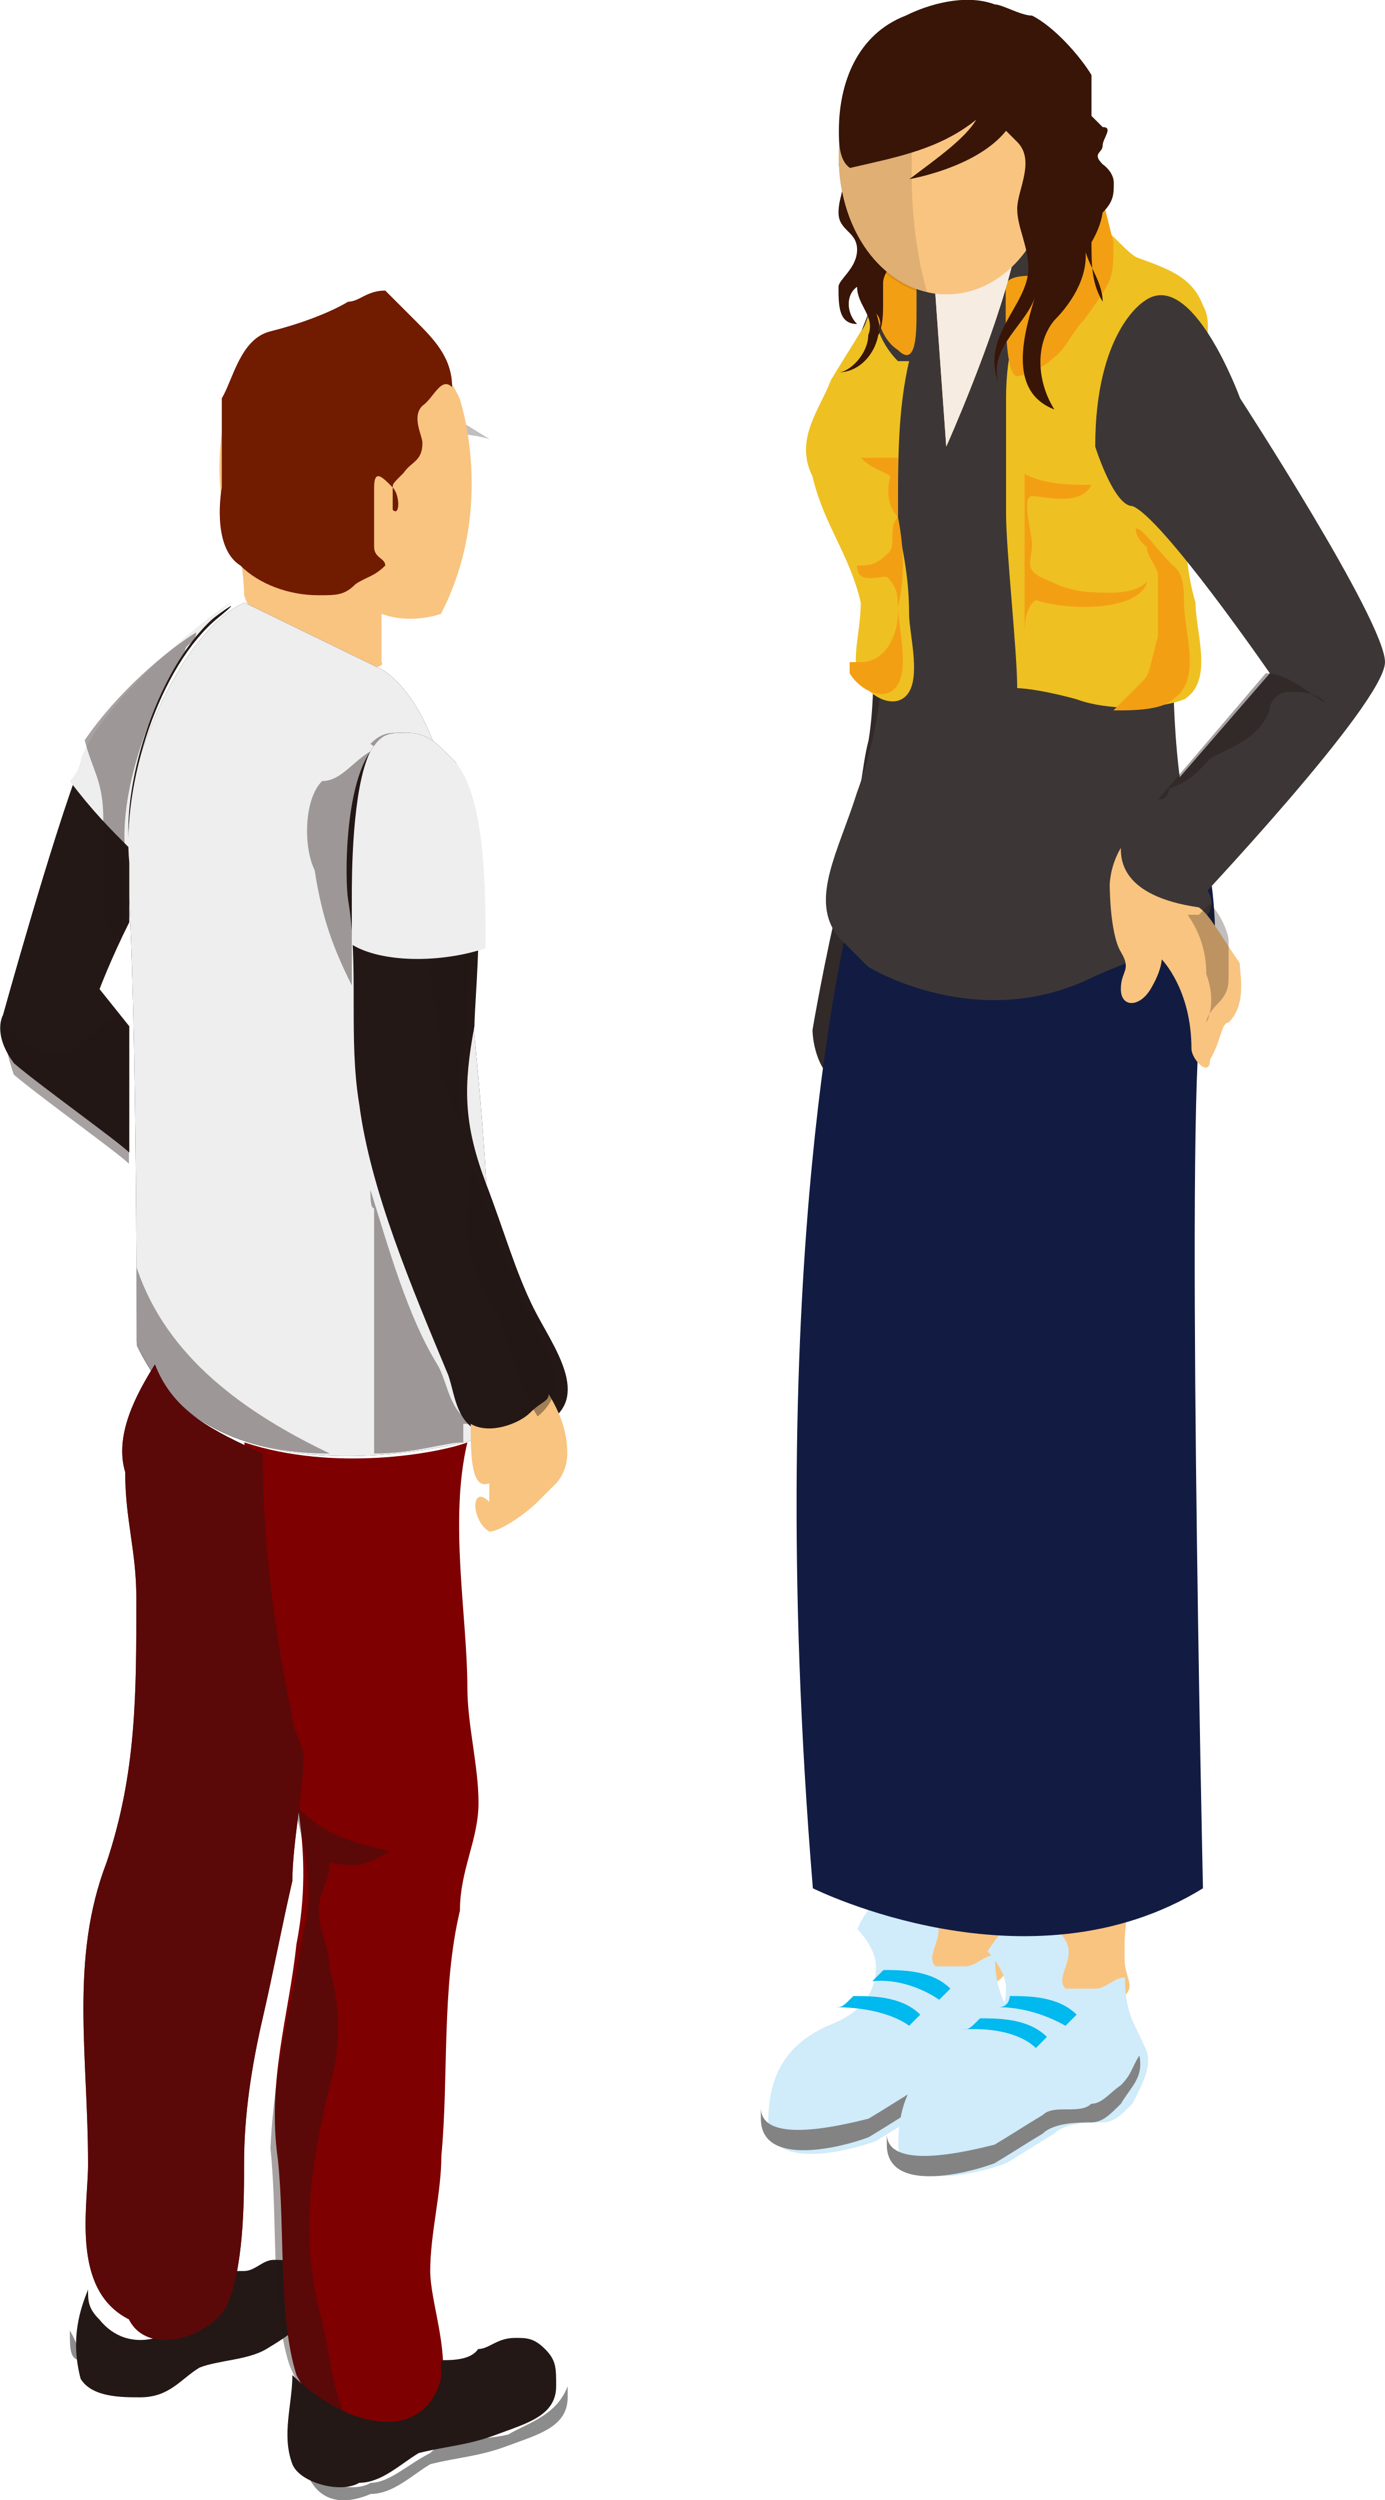
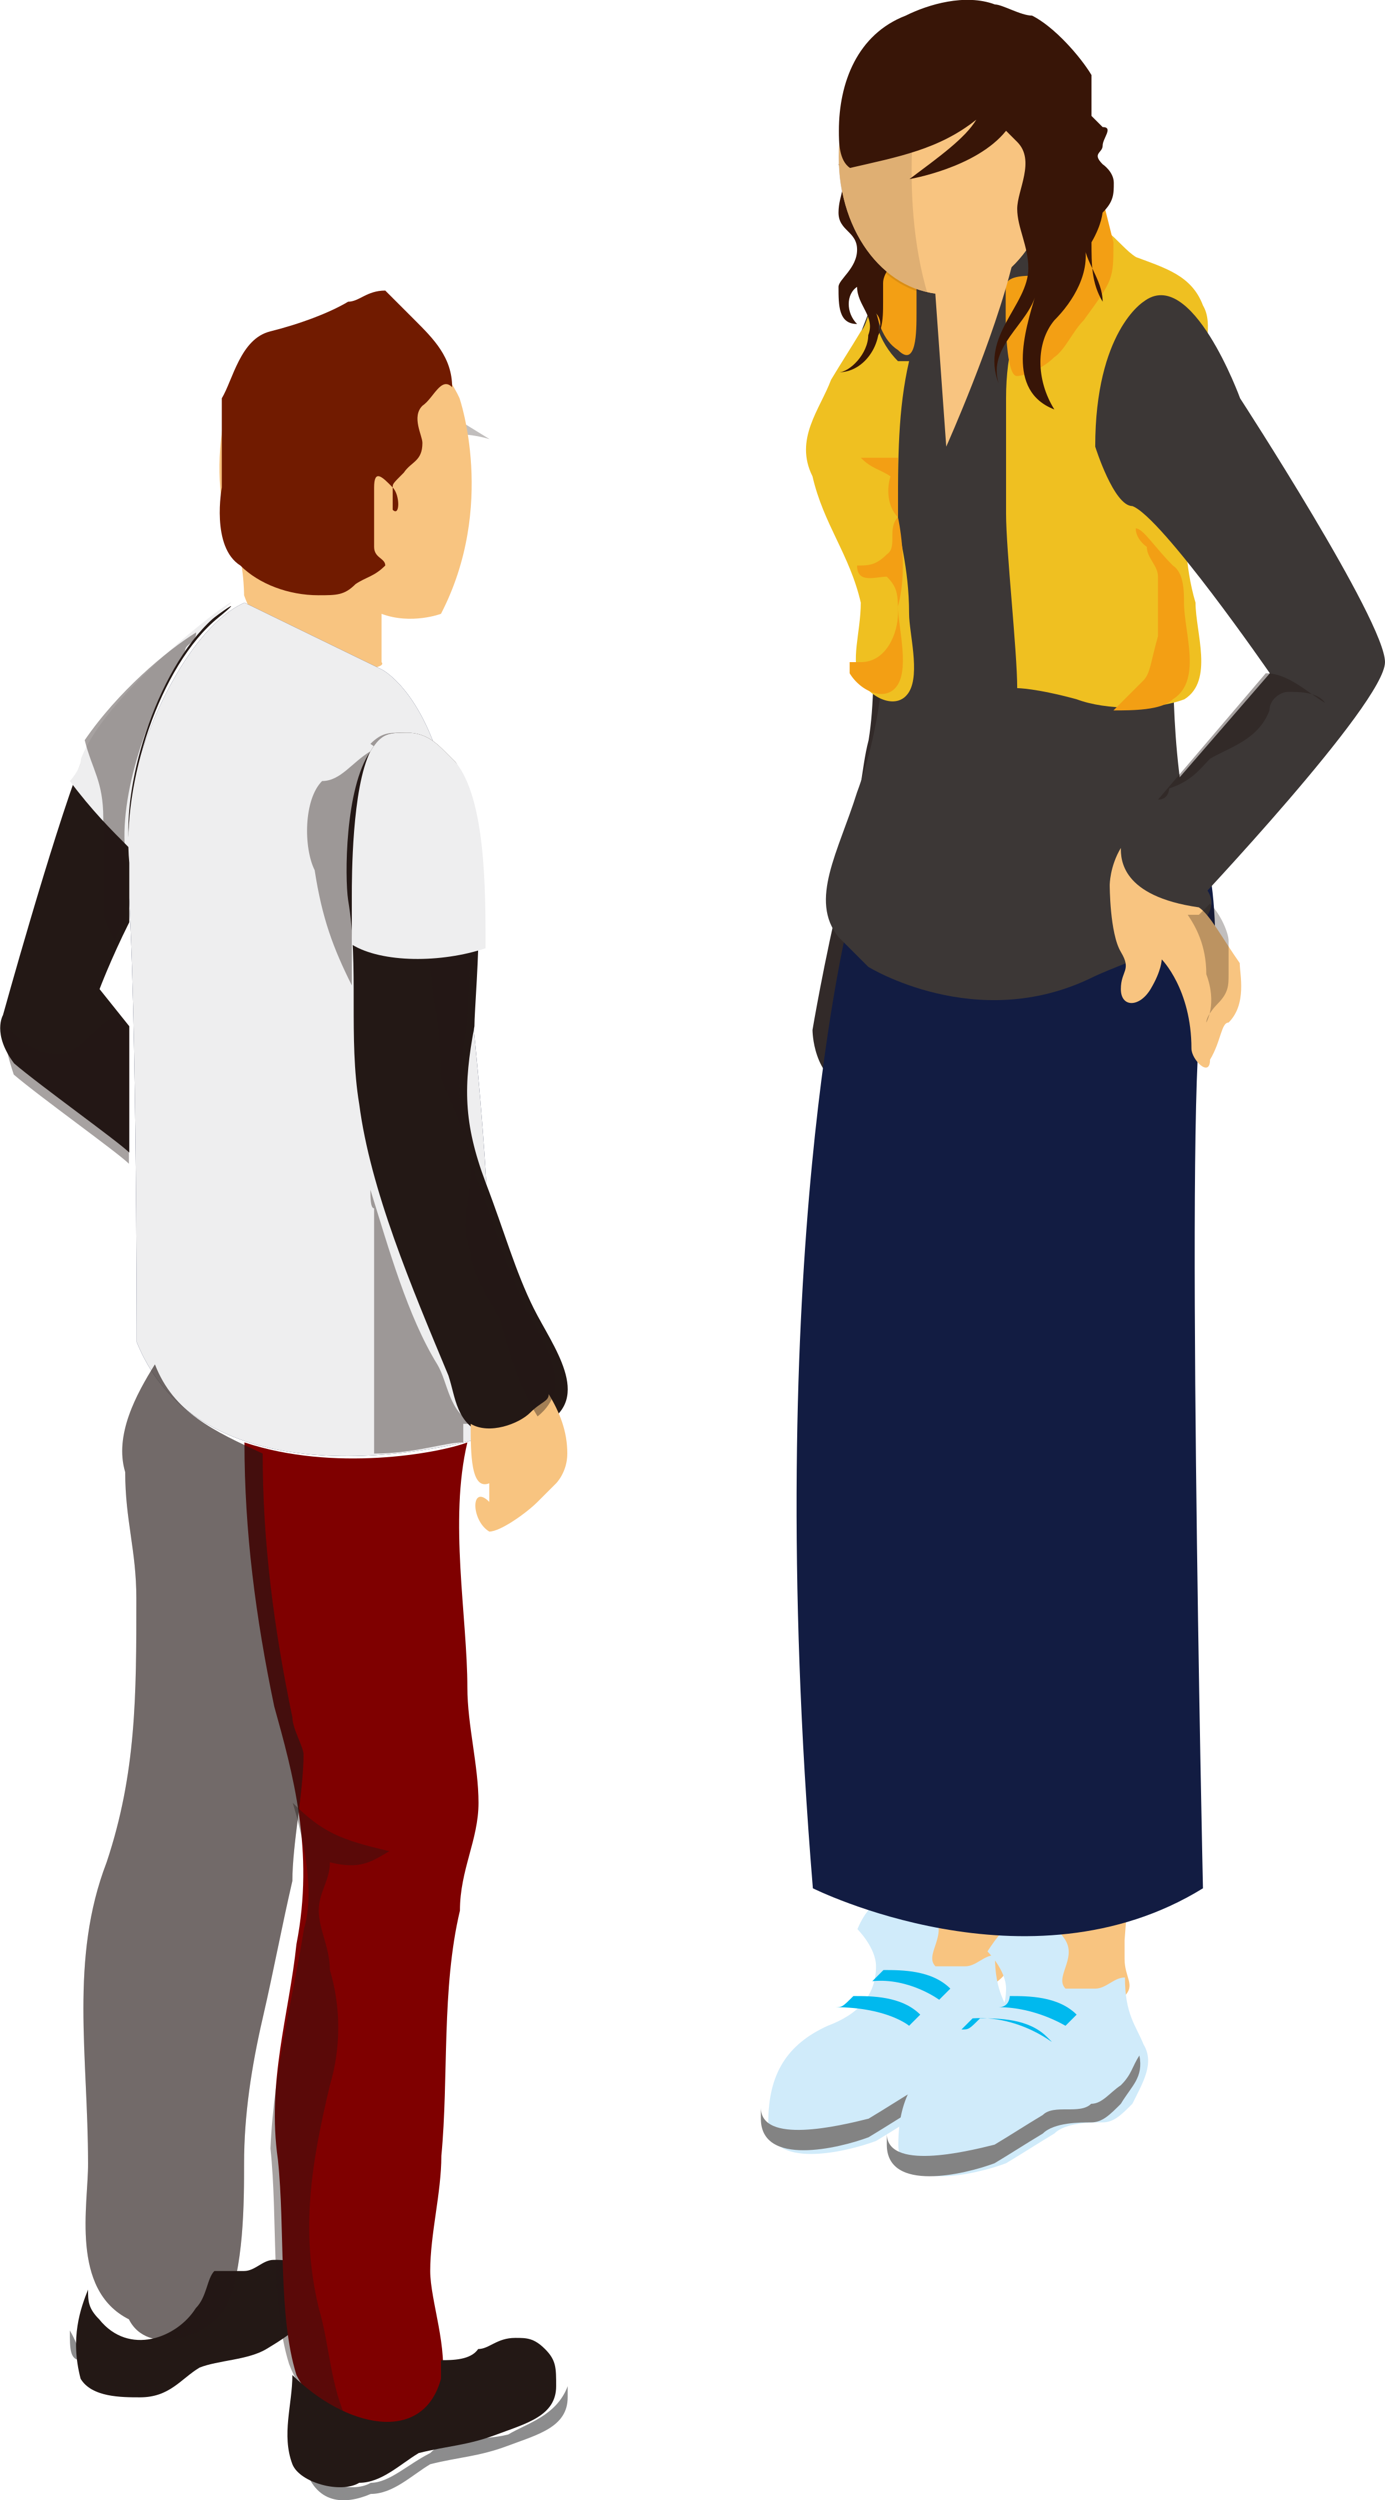
<svg xmlns="http://www.w3.org/2000/svg" viewBox="0 0 37.28 67.29">
  <path d="m22.78 22.72c.3-.5.5-1 .8-1.8.6-1.6 1.1-4.5.3-6.3 0-.2-.2-.7-.5-1 0 1.3.3 4.5 0 6.3-.21.8-.21 1.8-.6 2.8zm-.11 1.1c-.5 2.1-.8 3.9-.8 3.9s0 1.3 1 1.6l.8-3.9c-.79-.5-1.1-.8-1-1.6z" fill="#322a29" />
  <path d="m23.47 29.42c-.3.3-.3.5-.3.8-.3.8-.3 1.3-.3 1.8-.5-.3-.2-.5-.5-.8l-.3-.3c0-.2 0-.2 0-.5s0-.5 0-.8.3-.5.3-.8c.2.3.2.3 1.1.6z" fill="#f8c480" />
  <path d="m28.37 29.62c-.5 3.4-.5 6-.5 6v2.6c0 1 .2 2.4.5 3.4.2 1.8-.3 3.4-.8 5.2 0 .5-.3.7-.3 1l-.3 3.9v.5c0 .5.3.7 0 1-.2.2-.7.5-1 .5 0 .8-.5 1.3-1 1.6-.5.2-2.9 1.3-2.9.5 0-.2.2-.7.5-1 .2 0 .2-.3.5-.3.2 0 .5 0 .5-.3.3-.8.5-1.3.8-2.1 0-.3 0-.5 0-.8 0 0-.3-1-.3-2.6-.3-.8-.3-1.6-.3-2.4 0-2.6.8-6 .3-9.7-.3-2.9-2.1-7.3-.8-10.2 1.4-.2 1.9 2.4 2.4 1.6.3-.2.3-.7.3-1 0 0 2.1-1.1 2.4 2.6z" fill="#f8c480" />
  <path d="m23.08 51.92s.5.5.5 1c0 .8-.5 1.3-1.3 1.6-1.1.5-1.6 1.3-1.6 2.6s2.1.8 2.9.5c.5-.3.8-.5 1.3-.8.3-.3 1-.3 1.3-.3s.5-.2.8-.5c.3-.6.6-1.1.3-1.6-.2-.5-.5-.8-.5-1.8-.3 0-.5.3-.8.3s-.5 0-.8 0c-.3-.3.3-.8 0-1.3s-1-.8-1.3-.5c-.5 0-.8.8-.8.8z" fill="#d0ebfa" />
  <path d="m23.48 53.32.3-.3c.5 0 1.3 0 1.8.5l-.3.3s-.81-.6-1.8-.5z" fill="#00b9ee" />
  <path d="m22.47 54.02c.2 0 .2 0 .5-.3.5 0 1.3 0 1.8.5l-.3.3s-.59-.5-2-.5z" fill="#00b9ee" />
  <path d="m27.28 54.62c-.2.3-.2.5-.5.8-.3.2-.5.5-.8.5-.3.3-1 0-1.3.3-.5.3-.8.5-1.3.8-.8.2-2.9.7-2.9-.3v.3c0 1.3 2.1.8 2.9.5.5-.3.8-.5 1.3-.8.3-.3 1-.3 1.3-.3s.5-.2.8-.5c.29-.3.6-.6.5-1.3z" fill="#838383" />
  <path d="m31.67 30.12c-.5 3.4-.5 6-.5 6v2.6c0 1 .2 2.4.5 3.4.2 1.8-.3 3.4-.8 5.2 0 .5-.3.7-.3 1l-.3 3.9v.5c0 .5.3.7 0 1 0 .2-.5.5-.8.5 0 .8-.5 1.3-1 1.6-.5.2-2.9 1.3-2.9.5 0-.2.2-.7.5-1 .2 0 .2-.3.5-.3.2 0 .5 0 .5-.3.3-.8.5-1.3.8-2.1 0-.3 0-.5 0-.8 0 0-.3-1-.3-2.6-.3-.8-.3-1.6-.3-2.4 0-2.6.8-6 .3-9.7-.3-2.9-2.1-7.3-.8-10.2 1.4-.2 1.9 2.4 2.4 1.6.3-.2.3-.7.3-1 0 0 2.1-.8 2.2 2.6z" fill="#f8c480" />
  <path d="m26.58 52.52s.5.5.5 1c0 .8-.5 1.3-1.3 1.6-1.1.5-1.6 1.3-1.6 2.6s2.1.8 2.9.5c.5-.3.8-.5 1.3-.8.3-.3 1-.3 1.3-.3s.5-.2.8-.5c.3-.6.6-1.1.3-1.6-.2-.5-.5-.8-.5-1.8-.3 0-.5.3-.8.3s-.5 0-.8 0c-.3-.3.3-.8 0-1.3s-1-.8-1.3-.5c-.31 0-.8.8-.8.8z" fill="#d0ebfa" />
  <path d="m26.88 54.02c.3 0 .3-.3.3-.3.5 0 1.3 0 1.8.5l-.3.3c-.01 0-.8-.5-1.8-.5z" fill="#00b9ee" />
-   <path d="m25.88 54.62c.2 0 .2 0 .5-.3.5 0 1.3 0 1.8.5l-.3.3s-.5-.6-2-.5z" fill="#00b9ee" />
+   <path d="m25.88 54.62c.2 0 .2 0 .5-.3.5 0 1.3 0 1.8.5s-.5-.6-2-.5z" fill="#00b9ee" />
  <path d="m32.38 27.22c-.5 1 0 23.6 0 23.6-4.7 2.9-10.5 0-10.5 0-1.4-17 1-26.2 1-26.2.2 0 .2.3.5.3 1.8 1 3.7 1 5.5 0 .8-.5 2.1-1.6 2.9-2.6s1.29 3.9.6 4.9z" fill="#121c42" />
  <path d="m30.67 55.32c-.2.3-.2.5-.5.8-.3.2-.5.5-.8.5-.3.3-1 0-1.3.3-.5.3-.8.5-1.3.8-.8.2-2.9.7-2.9-.3v.3c0 1.3 2.1.8 2.9.5.5-.3.8-.5 1.3-.8.3-.3 1-.3 1.3-.3s.5-.2.8-.5c.3-.5.61-.7.5-1.3z" fill="#838383" />
  <path d="m32.47 23.92c.8 1.1-2.1 1.9-3.1 2.4-3.1 1.5-6-.3-6-.3-.3-.3-.5-.5-.8-.8-.8-1 0-2.3.5-3.9.6-1.6 1.1-4.5.3-6.3-.5-1.6-2-2.4-1-4.5.6-.8 1.1-2.4 1.6-3.7 0 0 .8-1 2.6-1 1.9 0 2.9.8 2.9.8h.3c1.3 1.1 3.1.8 2.6 4.2-.5 2.1-.8 3.9-.8 6s0 4.7.9 7.1z" fill="#3c3736" />
  <path d="m24.67 6.82v1.6c0 .5 0 1.5-.5 1-.8-.5-.8-2.3-.3-3.1.3.2.51.2.8.5z" fill="#f39f14" />
  <path d="m24.47 16.52c0 .5.3 1.6 0 2.1s-1 .2-1.3-.3 0-1.3 0-2.1c-.3-1.3-1-2.1-1.3-3.4-.5-1 .2-1.8.5-2.6.3-.5.5-.8.8-1.3.2-.2.2-.7.5-1-.3.5 0 1.3.5 1.8h.3c-.3 1.3-.3 2.6-.3 4.2 0 .5.3 1.3.3 2.6z" fill="#efc021" />
  <path d="m27.88 7.32c.2 0 .2-1 .9-1.2.8-.5 1.3.5 1.8.8.8.3 1.5.5 1.8 1.3.3.5 0 1.3 0 1.8-.2 1-.5 2.1-.5 3.1s0 2.1.3 3.1c0 .8.5 2.1-.3 2.6-.8.3-2.1.3-2.9 0-1.1-.3-1.6-.3-1.6-.3 0-1-.3-3.7-.3-4.7 0-.7 0-2.1 0-3.1 0-1.3.3-2.1.8-3.4" fill="#efc021" />
  <g fill="#f39f14">
    <path d="m29.67 5.32c-.5.8-.8 1.6-1.8 2.1-.3 0-.8 0-.8.3v.8s0 1.6.3 1.6c.2 0 .7-.2 1-.5.3-.2.5-.7.8-1 .8-1.1.8-1.1.8-2.1z" />
    <path d="m31.17 17.12c0-.6 0-1.1 0-1.6 0-.3-.3-.5-.3-.8 0 0-.3-.2-.3-.5.2 0 .5.5 1 1 .3.2.3.7.3 1 0 .8.5 2.1-.3 2.6-.3.3-1.1.3-1.6.3.3-.3.5-.5.8-.8.2-.2.2-.5.4-1.2z" />
-     <path d="m27.88 16.15c-.3.2-.3.7-.3 1 0-.8 0-1.8 0-2.6 0-.5 0-1.3 0-1.8.5.3 1.3.3 1.8.3-.3.6-1.3.3-1.6.3s0 1 0 1.3c0 .5-.3.7.5 1 .6.3 1.1.3 1.6.3.2 0 .7 0 1-.3-.2.8-2.1.8-3 .5z" />
  </g>
  <path d="m26.97 7.32c0-.3.3-.3.3-.3-.5 2.1-1.8 5-1.8 5l-.3-4.2h.3c.5 0 1.1-.2 1.5-.5z" fill="#f8c480" />
-   <path d="m26.97 7.32c0-.3.3-.3.3-.3-.5 2.1-1.8 5-1.8 5l-.3-4.2h.3c.5 0 1.1-.2 1.5-.5z" fill="#f6ece2" />
  <path d="m22.57 4.42c.3 0 .6.3.5.3.2.3.2.5.5.8.2.3.5.8.5 1.3 0 .3-.3.5-.3.8v.5c0 .5 0 1-.5 1.3.3-.2.6-.7.3-1 .3.6-.2 1.6-1 1.6.3 0 .8-.5.8-1 .2-.5-.3-.8-.3-1.3-.3.2-.3.7 0 1-.5 0-.5-.5-.5-1 0-.2.5-.5.5-1s-.5-.5-.5-1 .3-.8 0-1.3" fill="#381507" />
  <path d="m25.48.52c-1.6 0-2.9 1.6-2.9 3.7s1.3 3.7 2.9 3.7 2.9-1.6 2.9-3.7-1.3-3.7-2.9-3.7z" fill="#f8c480" />
  <path d="m25.48.52c-1.6 0-2.9 1.6-2.9 3.7s1.3 3.7 2.9 3.7 2.9-1.6 2.9-3.7-1.3-3.7-2.9-3.7z" fill="#f8c480" />
  <path d="m24.97 7.92c-1.4-.3-2.4-1.8-2.4-3.7s1.1-3.4 2.4-3.7c-.3 1.6-.8 4.7 0 7.4z" fill="#231815" opacity=".12" />
  <path d="m28.38 3.72c-.3 0-.8.3-.8.8s.2 1 .5 1 .8-.3.8-.8c.29-.5 0-1.1-.5-1z" fill="#f8c480" />
  <path d="m33.38 10.72s3.9 6 3.9 7.1-5.2 6.6-5.2 6.6c-2.1-.2-1.8-1.8-1.8-1.8l3.9-4.5s-2.9-4.2-3.7-4.5c-.5 0-1-1.6-1-1.6 0-3.1 1.3-3.9 1.3-3.9 1.29-1 2.6 2.6 2.6 2.6z" fill="#3c3736" />
  <path d="m31.47 21.22s0 .3-.3.3l2.9-3.4c.6 0 1.1.5 1.6.8-.2-.3-.7-.3-1-.3-.2 0-.5.2-.5.5-.3.8-1.1 1-1.6 1.3-.29.3-.5.6-1.1.8z" fill="#231815" opacity=".4" />
  <path d="m33.37 25.92c0 .3.2 1.1-.3 1.6-.2 0-.2.5-.5 1 0 .5-.5 0-.5-.3 0-1.6-.8-2.4-.8-2.4s0 .3-.3.8-.8.5-.8 0 .3-.5 0-1-.3-1.8-.3-1.8 0-.5.3-1c0 .3 0 1.3 2.1 1.6 0 .2 0 .2 0 0 .3.2.61.8 1.1 1.5z" fill="#f8c480" />
  <path d="m33.07 26.22c0-.3 0-.3 0 0 0-.5 0-.5 0-.9 0-.2-.2-.7-.5-1-.3.3-.3.3-.3.3h-.3c.2.3.5.8.5 1.6.3.8 0 1.3 0 1.3 0-.2.3-.5.3-.5.3-.3.3-.5.3-.8s0-.3 0 0z" fill="#231815" opacity=".28" />
  <path d="m24.17 16.32c0 .5.3 1.6 0 2.1s-1 .2-1.3-.3v-.3h.3c.7 0 1-.8 1-1.3s0-.7-.3-1c-.3 0-.8.2-.8-.3.3 0 .5 0 .8-.3.3-.2 0-.7.3-1-.3-.3-.3-.8-.2-1.1-.3-.2-.5-.2-.8-.5h1v1.6s.3 1.3 0 2.4z" fill="#f39f14" />
  <path d="m29.38 6.52c0 .6 0 1.1.3 1.6 0-.6-.5-1.1-.5-1.6.2.8-.3 1.6-.8 2.1-.5.6-.5 1.6 0 2.4-1.3-.5-.8-2.1-.5-3.1-.2.8-1.3 1.4-1 2.4-.5-1.3.8-2.1.8-3.1 0-.6-.3-1.1-.3-1.6s.5-1.3 0-1.8c-.3-.3-.3-.3-.3-.3-.8 1-2.6 1.3-2.6 1.3.8-.6 1.5-1.1 1.8-1.6-1 .8-2.1 1-3.4 1.3-.3-.2-.3-.7-.3-1 0-1.3.5-2.6 1.8-3.1.6-.3 1.6-.6 2.4-.3.2 0 .7.3 1 .3.6.3 1.3 1.1 1.6 1.6v.8.3l.3.3c.3 0 0 .3 0 .5s-.3.2 0 .5c0 0 .3.2.3.5s0 .5-.3.8c-.01 0-.01.3-.3.8z" fill="#381507" />
  <path d="m10.07 20.92v.3l.5-.5s-.29 0-.5.2z" fill="#00a040" />
  <g fill="#231815">
    <path d="m10.07 20.92v.3l.5-.5s-.29 0-.5.2z" opacity=".28" />
    <path d="m9.48 12.02 2.4-1 1.3.8c-1.61-.5-3.9.5-3.7.2z" opacity=".28" />
    <path d="m5.47 20.72s.3 1.3-1.8 1.8c0 0-.2-.5-1-1.3 1.1-.3 2.1-.6 2.4-1.6z" />
  </g>
  <path d="m1.88 62.72c0 .5 0 .8.3.8.5.7 1.3 1 1.6.8.8 0 1.1-.5 1.6-.8.5-.2 1.3-.2 1.8-.5s1.3-.8 1.3-1.3v-.3c0 .8-.8 1-1.3 1.3-.5.2-1.3.2-1.8.5-.6.3-1.1.8-1.6.8-.6.3-1.3 0-1.6-.5-.01 0-.01-.3-.3-.8z" fill="#8c8c8d" />
  <path d="m2.17 64.02c.3.5 1.1.5 1.6.5.8 0 1.1-.5 1.6-.8.5-.2 1.3-.2 1.8-.5s1.3-.8 1.3-1.3c0-.3 0-.5-.3-.8s-.5-.3-.8-.3-.5.3-.8.3-.5 0-.8 0c-.2.2-.2.7-.5 1-.5.8-1.8 1.3-2.6.3-.3-.3-.3-.5-.3-.8-.2.5-.49 1.3-.2 2.4z" fill="#231815" />
  <path d="m7.57 8.92c-2.1 1-1.8 5-1.3 5.5.3.6.3 1.6.3 1.6.8 2.3 4 2.1 3.7 1.8 0-.3 0-1.3 0-1.3.8.3 1.6 0 1.6 0 1.5-2.9.5-5.8.5-5.8s-1.3-3.1-4.8-1.8z" fill="#f8c480" />
  <path d="m3.38 23.02c.3 2.3.3 13.1.3 13.1 1.9 4.7 9.2 2.6 9.2 2.6 1.1-4.2-1-18.1-1-18.1-.6-2.1-1.6-2.6-1.6-2.6l-3.7-1.8c-1.8.8-3.41 4.8-3.2 6.8z" fill="#121c42" />
  <path d="m3.38 23.02c.3 2.3.3 13.1.3 13.1 1.9 4.7 9.2 2.6 9.2 2.6 1.1-4.2-1-18.1-1-18.1-.6-2.1-1.6-2.6-1.6-2.6l-3.7-1.8c-1.8.8-3.41 4.8-3.2 6.8z" fill="#eeeeef" />
  <path d="m.38 28.62c.7.6 2.8 2.1 3.1 2.4 0-1.3 0-2.4 0-3.4l-.8-1s.3-.8.8-1.8c0-.8 0-1.3 0-1.6-.2-2.1.8-5.3 2.4-6.6s-2.9 1.8-3.7 3.9-2.1 6.8-2.1 6.8-.3.5.3 1.3z" fill="#231815" />
  <path d="m.37 28.92c.7.6 2.8 2.1 3.1 2.4 0-.3 0-.3 0-.3 0-.6 0-1.1 0-1.6s0-.8 0-1.3v-.3l-.3-.5c-.5.2-.8.7-1.3 1-.8.2-1.3-.3-1.8-.8 0 0 0 .5.3 1.4z" fill="#231815" opacity=".4" />
-   <path d="m8.88 39.12c-2.3-1.1-4.4-2.6-5.2-5v2.1c1.1 2.3 3.2 2.9 5.2 2.9z" fill="#231815" opacity=".4" />
  <path d="m10.57 13.12c.2.2.2.8 0 .6v-.6c0-.1 0-.1.3-.4.2-.3.5-.3.5-.8 0-.2-.3-.7 0-1 .3-.2.5-.8.8-.5 0-.8-.5-1.3-1-1.8-.3-.3-.5-.5-.8-.8-.5 0-.7.3-1 .3-.5.3-1.3.6-2.1.8s-1 1.3-1.3 1.8v2.4s-.3 1.6.5 2.1c.5.5 1.3.8 2.1.8.5 0 .7 0 1-.3.3-.2.5-.2.8-.5 0-.2-.3-.2-.3-.5s0-.5 0-.8 0-.5 0-.8c0-.5.21-.3.5 0" fill="#711b00" />
  <path d="m7.98 52.32c-.2 1.9-.8 3.7-.5 5.8.2 1.9 0 4.2.5 5.8.8 1.6 3.6 2.4 3.9.3.2-1-.3-2.3-.3-3.1 0-1 .3-2.1.3-3.1.2-2.1 0-4.5.5-6.6 0-1.1.5-1.9.5-2.9s-.3-2.1-.3-3.1c0-1.9-.5-4.5 0-6.6-.8.3-3.6.8-6 0 0 2.4.3 4.7.8 7.1.5 1.8 1.09 3.9.6 6.4z" fill="#7f0000" />
  <path d="m7.28 57.82c.2 1.9 0 4.2.5 5.8.3.8.8 1.3 1.6 1.6-.5-1-.5-2.1-.8-3.1-.5-2.1-.2-3.9.3-6 .3-1 .3-2.1 0-3.1 0-.6-.3-1.1-.3-1.6s.3-.8.3-1.3c.8.2 1.1 0 1.6-.3-1.3-.3-1.8-.5-2.6-1.3.3 1 .6 2.4.3 3.4-.3 1.9-.8 3.7-.9 5.9z" fill="#231815" opacity=".4" />
  <path d="m3.47 62.42c.5 1 2.1.5 2.6-.3.5-1 .5-2.9.5-3.9 0-1.3.2-2.6.5-3.9s.5-2.4.8-3.7c0-1 .3-2.4.3-3.4 0-.2-.3-.7-.3-1-.5-2.4-.8-4.7-.8-7.1-1.3-.6-2.4-1.1-2.9-2.4-.5.8-1.1 1.9-.8 2.9 0 1.3.3 2.1.3 3.4 0 2.6 0 4.7-.8 7.1-1 2.6-.5 5.2-.5 8.1.01 1.1-.49 3.4 1.1 4.2z" fill="#231815" opacity=".4" />
-   <path d="m3.47 62.42c.5 1 2.1.5 2.6-.3.5-1 .5-2.9.5-3.9 0-1.3.2-2.6.5-3.9s.5-2.4.8-3.7c0-1 .3-2.4.3-3.4 0-.2-.3-.7-.3-1-.5-2.4-.8-4.7-.8-7.1-1.3-.6-2.4-1.1-2.9-2.4-.5.8-1.1 1.9-.8 2.9 0 1.3.3 2.1.3 3.4 0 2.6 0 4.7-.8 7.1-1 2.6-.5 5.2-.5 8.1.01 1.1-.49 3.4 1.1 4.2z" fill="#7f0000" />
  <path d="m3.47 62.42c.5 1 2.1.5 2.6-.3.5-1 .5-2.9.5-3.9 0-1.3.2-2.6.5-3.9s.5-2.4.8-3.7c0-1 .3-2.4.3-3.4 0-.2-.3-.7-.3-1-.5-2.4-.8-4.7-.8-7.1-1.3-.6-2.4-1.1-2.9-2.4-.5.8-1.1 1.9-.8 2.9 0 1.3.3 2.1.3 3.4 0 2.6 0 4.7-.8 7.1-1 2.6-.5 5.2-.5 8.1.01 1.1-.49 3.4 1.1 4.2z" fill="#231815" opacity=".4" />
  <path d="m9.37 24.22c.3 1.8 0 3.7.3 5.5.3 2.3 1.4 4.9 2.4 7.3.2.6.2 1.3 1 1.6.3.2 1.3 0 1.6-.3 1.3-.7.2-2.1-.3-3.1s-.8-2.1-1.3-3.4c-.6-1.6-.6-2.6-.3-4.2 0-.8.5-5.5-.5-7.1-.3-.3-.3-.3-.3-.3-.2-.2-.5-.5-1-.5s-.7 0-1 .5c-.69 1-.69 3.4-.6 4z" fill="#231815" />
  <path d="m12.67 38.32c0 .8 0 1.8.5 1.6v.5c-.5-.5-.5.5 0 .8.3 0 1-.5 1.3-.8l.5-.5s.3-.3.3-.8c0-.6-.2-1.1-.5-1.6 0 .2-.2.2-.5.5s-1.1.6-1.6.3z" fill="#f8c480" />
  <path d="m11.87 29.02c.3.8.8 1.6.8 2.6 0 .5-.3 1.3 0 2.1 0 .5.5 1.3.8 1.8.2.8.5 1.8 1 2.6 1-.8.2-1.9-.3-2.9s-.8-2.1-1.3-3.4c-.6-1.6-.6-2.6-.3-4.2 0-.8.5-5.5-.5-7.1-.3-.3-.3-.3-.3-.3-.2-.2-.5-.5-1-.5-.3 0-.5 0-.8.3.8.5 1.3 2.1 1.3 2.6.3 1 .3 2.1.3 3.1s.31 1.8.3 3.3z" fill="#231815" opacity=".4" />
  <path d="m8.47 23.42c.2 1.3.5 2.1 1 3.1 0-.8 0-1.6 0-2.4 0-.5 0-2.9.5-3.9-.5.3-.8.8-1.3.8-.5.5-.5 1.8-.2 2.4z" fill="#231815" opacity=".4" />
  <path d="m10.07 32.52v2.4 4.2c1.1 0 1.9-.3 2.4-.3 0 0 0-.2 0-.5h.3c-.7-.3-.7-1.1-1-1.6-.8-1.3-1.3-3.1-1.8-4.7 0 .2 0 .5.1.5z" fill="#231815" opacity=".4" />
  <path d="m7.88 65.52c0 .3 0 .8.3.8.3 1.1 1.1 1.1 1.8.8.6 0 1.1-.5 1.6-.8.8-.2 1.3-.2 2.1-.5s1.6-.5 1.6-1.3v-.3c-.3.8-1.1 1-1.6 1.3-.8.2-1.6 0-2.1.5-.6.3-1.1.8-1.6.8-.5.3-1.5 0-1.8-.5-.3 0-.3-.2-.3-.8z" fill="#8c8c8d" />
  <path d="m7.87 63.92c0 .8-.3 1.6 0 2.4.2.5 1.3.8 1.8.5.6 0 1.1-.5 1.6-.8.8-.2 1.3-.2 2.1-.5s1.6-.5 1.6-1.3c0-.5 0-.7-.3-1s-.5-.3-.8-.3c-.5 0-.7.3-1 .3-.2.3-.7.3-1 .3v.5c-.49 1.8-2.59 1.3-4-.1z" fill="#231815" />
  <path d="m13.07 25.52c0-1.6 0-4-.8-5-.3-.3-.3-.3-.3-.3-.2-.2-.5-.5-1-.5s-.7 0-1 .5c-.5 1-.5 3.4-.5 3.9s0 .8 0 1.3c.81.5 2.41.5 3.6.1z" fill="#eeeeef" />
  <path d="m1.88 21.02c.6.8 1.1 1.3 1.6 1.8-.2-1.8.8-5 2.4-6.3s-2.9 1.8-3.7 3.9c-.01.3-.3.6-.3.6z" fill="#eeeeef" />
  <path d="m2.28 19.92c.2.8.5 1.1.5 2.1v2.4c0 .5.3.7.3 1 0-.3.3-.5.3-.8 0-.8 0-1.3 0-1.6-.2-1.6.6-3.9 1.6-5.5 0-.2.3-.2.3-.5-.81.5-2.11 1.6-3 2.9z" fill="#231815" opacity=".4" />
</svg>